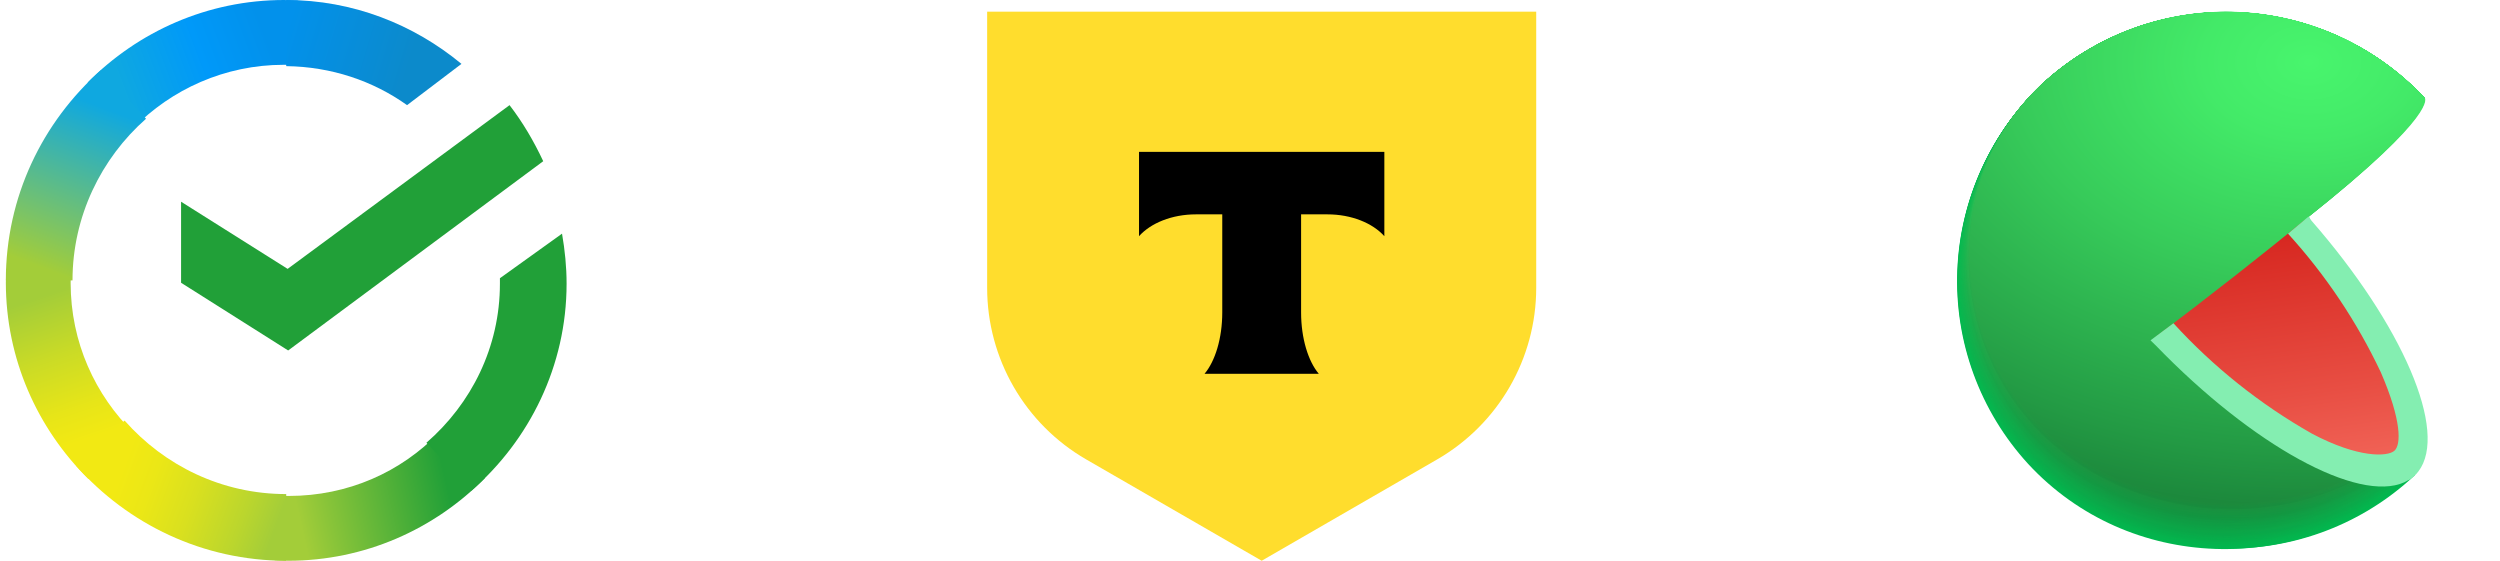
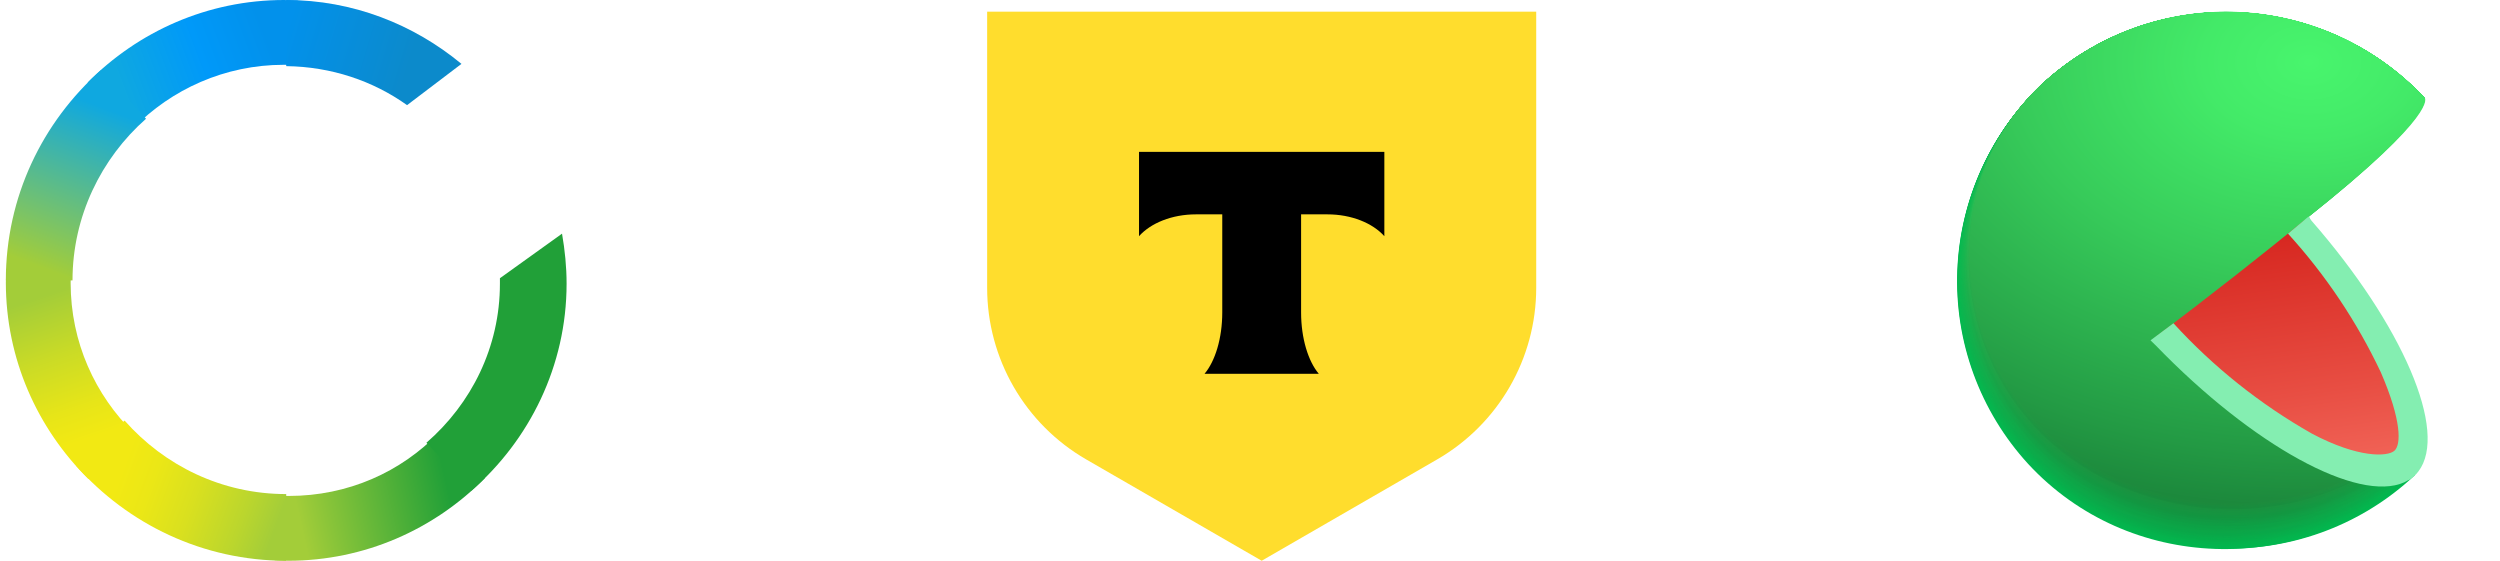
<svg xmlns="http://www.w3.org/2000/svg" width="214" height="48" viewBox="0 0 214 48" fill="none">
-   <path d="M43.617 9C44.752 10.473 45.697 12.088 46.5 13.799L24.667 30L15.5 24.204V17.267L24.621 23.016L43.617 9Z" fill="#21A038" />
  <path d="M6.047 24.219C6.047 23.89 6.047 23.609 6.095 23.281L0.547 23C0.547 23.375 0.5 23.797 0.5 24.172C0.5 30.734 3.203 36.687 7.565 41L11.5 37.109C8.134 33.828 6.047 29.281 6.047 24.219Z" fill="url(#paint0_linear_878_16429)" />
  <path d="M24.281 5.547C24.609 5.547 24.891 5.547 25.219 5.595L25.5 0.047C25.125 0.047 24.703 0 24.328 0C17.766 0 11.813 2.703 7.5 7.065L11.39 11C14.672 7.634 19.266 5.547 24.281 5.547Z" fill="url(#paint1_linear_878_16429)" />
  <path d="M24.719 42.453C24.391 42.453 24.109 42.453 23.781 42.405L23.5 47.953C23.875 47.953 24.297 48 24.672 48C31.234 48 37.187 45.297 41.5 40.935L37.609 37C34.328 40.414 29.781 42.453 24.719 42.453Z" fill="url(#paint2_linear_878_16429)" />
  <path d="M34.845 9L39.5 5.468C35.409 2.081 30.19 0 24.5 0V5.661C28.356 5.71 31.929 6.919 34.845 9Z" fill="url(#paint3_linear_878_16429)" />
  <path d="M48.5 24.287C48.5 22.826 48.354 21.413 48.11 20L42.793 23.816V24.287C42.793 29.704 40.354 34.556 36.5 37.901L40.354 42C45.329 37.666 48.5 31.307 48.5 24.287Z" fill="#21A038" />
  <path d="M24.5 42.293C18.994 42.293 14.064 39.854 10.665 36L6.5 39.854C10.952 44.878 17.366 48 24.5 48L24.5 42.293Z" fill="url(#paint4_linear_878_16429)" />
  <path d="M12.5 10.165L8.646 6C3.622 10.452 0.5 16.867 0.5 24H6.207C6.207 18.542 8.646 13.564 12.5 10.165Z" fill="url(#paint5_linear_878_16429)" />
  <g clip-path="url(#clip0_878_16429)">
    <path d="M84.5 1H131.5V24.638C131.5 30.697 128.267 36.297 123.02 39.327L108 48L92.98 39.327C87.733 36.297 84.5 30.697 84.5 24.638V1Z" fill="#FFDD2D" />
    <path fill-rule="evenodd" clip-rule="evenodd" d="M97.5 13V20.218C98.496 19.103 100.306 18.349 102.376 18.349H104.626V26.739C104.626 28.971 104.014 30.925 103.106 32H112.891C111.985 30.924 111.374 28.973 111.374 26.744V18.349H113.624C115.694 18.349 117.504 19.103 118.5 20.218V13H97.5Z" fill="black" />
  </g>
  <g clip-path="url(#clip1_878_16429)">
    <path d="M190.572 24.11L206.73 40.657L206.4 40.957L206.261 41.089C201.737 45.124 195.809 47.222 189.753 46.929C183.697 46.636 177.999 43.977 173.885 39.524C169.77 35.071 167.57 29.18 167.757 23.12C167.943 17.061 170.503 11.316 174.883 7.125C179.387 3.003 185.333 0.822 191.434 1.054C197.535 1.286 203.299 3.912 207.477 8.363L190.572 24.11Z" fill="#01B94F" />
    <path d="M174.898 7.117C179.401 2.999 185.345 0.821 191.443 1.054C197.541 1.287 203.301 3.913 207.477 8.363C207.477 8.363 194.037 20.946 193.766 21.166C193.766 21.166 190.755 24 190.777 24.044C190.799 24.088 206.701 40.59 206.701 40.59L206.378 40.898L206.239 41.03C196.747 49.38 182.2 48.999 173.609 39.711C169.483 35.206 167.303 29.253 167.545 23.149C167.786 17.045 170.429 11.283 174.898 7.117V7.117Z" fill="url(#paint6_radial_878_16429)" />
    <path d="M174.905 7.103C179.412 2.99 185.356 0.817 191.453 1.053C197.55 1.288 203.308 3.914 207.484 8.363C207.484 8.363 194.403 20.668 193.868 21.1C193.868 21.1 190.938 23.898 190.99 23.986C191.099 24.249 206.679 40.517 206.679 40.517L206.356 40.825L206.217 40.956C196.747 49.292 182.193 48.882 173.631 39.623C169.511 35.131 167.333 29.192 167.572 23.101C167.81 17.01 170.446 11.259 174.905 7.103V7.103Z" fill="url(#paint7_radial_878_16429)" />
    <path d="M174.92 7.095C179.427 2.988 185.369 0.819 191.462 1.056C197.555 1.293 203.31 3.917 207.484 8.362C207.484 8.362 194.776 20.382 193.956 21.034C193.956 21.034 191.129 23.788 191.18 23.919C191.349 24.315 206.649 40.451 206.649 40.451L206.32 40.758L206.181 40.883C196.739 49.196 182.193 48.771 173.645 39.535C169.532 35.055 167.358 29.13 167.597 23.052C167.835 16.975 170.468 11.239 174.92 7.095V7.095Z" fill="url(#paint8_radial_878_16429)" />
    <path d="M174.927 7.088C179.435 2.984 185.376 0.817 191.467 1.056C197.558 1.294 203.312 3.919 207.485 8.363C207.485 8.363 195.143 20.082 194.052 20.968C194.052 20.968 191.312 23.686 191.385 23.861C191.605 24.389 206.62 40.385 206.62 40.385L206.298 40.686C206.298 40.686 206.159 40.81 206.159 40.817C196.74 49.101 182.193 48.647 173.667 39.448C169.561 34.981 167.389 29.071 167.625 23.008C167.861 16.945 170.486 11.222 174.927 7.088V7.088Z" fill="url(#paint9_radial_878_16429)" />
    <path d="M174.942 7.073C179.45 2.976 185.389 0.814 191.477 1.055C197.565 1.296 203.314 3.921 207.484 8.362C207.484 8.362 195.516 19.818 194.146 20.902C194.146 20.902 191.495 23.575 191.583 23.795C191.861 24.454 206.598 40.312 206.591 40.319L206.268 40.619L206.129 40.751C196.732 48.999 182.193 48.537 173.689 39.36C169.59 34.904 167.42 29.008 167.655 22.958C167.89 16.908 170.509 11.197 174.942 7.073V7.073Z" fill="url(#paint10_radial_878_16429)" />
    <path d="M174.949 7.066C179.458 2.972 185.396 0.813 191.482 1.056C197.568 1.298 203.315 3.922 207.484 8.363C207.484 8.363 195.882 19.54 194.242 20.814C194.242 20.814 191.678 23.444 191.788 23.707C192.118 24.499 206.569 40.217 206.569 40.217L206.247 40.59L206.107 40.715C196.725 48.904 182.193 48.428 173.704 39.272C169.612 34.83 167.446 28.948 167.679 22.912C167.913 16.877 170.526 11.18 174.949 7.066V7.066Z" fill="url(#paint11_radial_878_16429)" />
    <path d="M174.964 7.059C179.473 2.968 185.41 0.812 191.494 1.056C197.579 1.3 203.324 3.924 207.492 8.363C207.492 8.363 196.256 19.262 194.344 20.815C194.344 20.815 191.861 23.4 191.986 23.708C192.403 24.594 206.547 40.181 206.539 40.181L206.217 40.481L206.078 40.613C196.725 48.809 182.193 48.311 173.726 39.184C169.64 34.756 167.475 28.888 167.707 22.866C167.939 16.845 170.549 11.161 174.964 7.059V7.059Z" fill="url(#paint12_radial_878_16429)" />
    <path d="M174.971 7.044C179.482 2.957 185.418 0.805 191.501 1.051C197.583 1.298 203.326 3.923 207.491 8.363C207.491 8.363 196.622 18.976 194.439 20.712C194.439 20.712 192.044 23.261 192.191 23.641C192.63 24.696 206.517 40.143 206.51 40.143C206.503 40.143 206.21 40.429 206.188 40.444L206.049 40.568C196.717 48.713 182.185 48.2 173.74 39.125C169.65 34.707 167.482 28.846 167.713 22.83C167.944 16.814 170.554 11.136 174.971 7.044V7.044Z" fill="url(#paint13_radial_878_16429)" />
    <path d="M174.986 7.037C179.497 2.956 185.431 0.808 191.51 1.055C197.589 1.303 203.328 3.927 207.492 8.363C207.492 8.363 196.996 18.698 194.535 20.646C194.535 20.646 192.228 23.151 192.396 23.576C192.887 24.763 206.488 40.071 206.488 40.078L206.166 40.379L206.027 40.503C196.717 48.648 182.186 48.113 173.799 39.038C169.714 34.637 167.544 28.793 167.767 22.792C167.989 16.791 170.586 11.124 174.986 7.037V7.037Z" fill="url(#paint14_radial_878_16429)" />
    <path d="M174.993 7.03C179.505 2.951 185.437 0.805 191.515 1.055C197.592 1.304 203.329 3.928 207.492 8.363C207.492 8.363 197.362 18.412 194.6 20.58C194.6 20.58 192.403 23.048 192.564 23.51C193.136 24.806 206.466 39.975 206.459 39.982L206.137 40.275C206.137 40.275 206.012 40.393 205.997 40.407C196.71 48.523 182.185 47.966 173.77 38.942C171.754 36.767 170.188 34.215 169.158 31.434C168.129 28.653 167.658 25.696 167.772 22.733C167.885 19.769 168.581 16.857 169.82 14.163C171.059 11.469 172.817 9.045 174.993 7.03V7.03Z" fill="url(#paint15_radial_878_16429)" />
    <path d="M175.008 7.015C179.521 2.942 185.451 0.802 191.525 1.054C197.599 1.306 203.331 3.93 207.492 8.362C207.492 8.362 197.736 18.133 194.725 20.514C194.725 20.514 192.594 22.945 192.799 23.444C193.399 24.908 206.437 39.931 206.437 39.938L206.115 40.231L205.976 40.356C196.703 48.427 182.186 47.856 173.799 38.84C169.74 34.459 167.587 28.645 167.814 22.677C168.04 16.709 170.628 11.075 175.008 7.015V7.015Z" fill="url(#paint16_radial_878_16429)" />
    <path d="M175.015 7.007C179.53 2.938 185.46 0.8 191.534 1.053C197.607 1.307 203.339 3.931 207.499 8.363C207.499 8.363 198.102 17.884 194.82 20.455C194.82 20.455 192.784 22.836 192.997 23.385C193.656 24.945 206.415 39.858 206.408 39.858L206.085 40.158L205.946 40.283C196.703 48.34 182.186 47.754 173.821 38.766C171.812 36.604 170.249 34.066 169.222 31.299C168.195 28.532 167.723 25.589 167.834 22.639C167.945 19.69 168.636 16.791 169.868 14.109C171.101 11.426 172.849 9.013 175.015 7.007V7.007Z" fill="url(#paint17_radial_878_16429)" />
    <path d="M175.03 7C179.545 2.935 185.473 0.802 191.542 1.057C197.612 1.311 203.34 3.934 207.499 8.362C207.499 8.362 198.475 17.569 194.916 20.389C194.916 20.389 192.967 22.733 193.202 23.319C193.934 25.033 206.386 39.792 206.386 39.799L206.063 40.099C206.063 40.099 205.939 40.209 205.932 40.224C196.703 48.281 182.193 47.643 173.843 38.686C165.493 29.728 165.911 15.269 175.03 7Z" fill="url(#paint18_radial_878_16429)" />
    <path d="M175.037 6.986C179.553 2.925 185.481 0.796 191.549 1.053C197.617 1.311 203.342 3.934 207.499 8.363C207.499 8.363 198.841 17.277 195.047 20.309C195.047 20.309 193.18 22.609 193.436 23.239C194.205 25.084 206.386 39.704 206.386 39.712L206.063 40.004L205.924 40.129C196.688 48.135 182.149 47.512 173.858 38.576C165.566 29.64 165.94 15.233 175.037 6.986Z" fill="url(#paint19_radial_878_16429)" />
    <path d="M175.052 6.978C179.568 2.923 185.493 0.798 191.557 1.056C197.622 1.315 203.344 3.938 207.499 8.362C207.499 8.362 199.215 17.005 195.113 20.257C195.113 20.257 193.333 22.521 193.604 23.187C194.432 25.157 206.32 39.638 206.32 39.645L205.998 39.938L205.858 40.063C196.688 48.039 182.149 47.395 173.872 38.488C165.596 29.581 165.969 15.196 175.052 6.978Z" fill="url(#paint20_radial_878_16429)" />
    <path d="M175.059 6.971C179.576 2.919 185.5 0.796 191.562 1.057C197.625 1.317 203.345 3.939 207.499 8.363C207.499 8.363 199.581 16.727 195.208 20.192C195.208 20.192 193.516 22.389 193.809 23.122C194.688 25.209 206.32 39.572 206.32 39.58L206.005 39.873L205.866 39.997C196.681 47.915 182.149 47.285 173.894 38.393C165.639 29.501 165.991 15.167 175.059 6.971Z" fill="url(#paint21_radial_878_16429)" />
    <path d="M175.074 6.956C179.594 2.912 185.516 0.795 191.576 1.058C197.636 1.321 203.353 3.942 207.506 8.362C207.506 8.362 199.955 16.419 195.333 20.126C195.333 20.126 193.729 22.323 194.037 23.055C194.945 25.297 206.32 39.499 206.276 39.506L205.954 39.799C205.911 39.844 205.864 39.886 205.814 39.924C196.681 47.849 182.149 47.182 173.916 38.312C165.684 29.442 166.035 15.13 175.074 6.956Z" fill="url(#paint22_radial_878_16429)" />
    <path d="M175.081 6.949C179.607 2.911 185.533 0.803 191.592 1.077C197.651 1.351 203.363 3.984 207.507 8.414C207.507 8.414 200.321 16.163 195.399 20.082C195.399 20.082 193.883 22.22 194.213 23.011C195.201 25.392 206.254 39.462 206.247 39.469C206.239 39.477 205.976 39.726 205.924 39.762L205.793 39.887C196.674 47.753 182.149 47.05 173.931 38.224C165.713 29.398 166.035 15.094 175.081 6.949Z" fill="url(#paint23_radial_878_16429)" />
    <path d="M175.095 6.942C179.62 2.906 185.543 0.8 191.599 1.074C197.655 1.348 203.364 3.979 207.506 8.407C207.506 8.407 200.694 15.899 195.494 20.023C195.494 20.023 194.066 22.118 194.41 22.953C195.457 25.465 206.232 39.396 206.217 39.404L205.902 39.697L205.763 39.821C196.666 47.658 182.149 46.941 173.953 38.137C165.757 29.332 166.072 15.057 175.095 6.942Z" fill="url(#paint24_radial_878_16429)" />
-     <path d="M175.103 6.898C179.627 2.867 185.549 0.763 191.603 1.037C197.656 1.311 203.364 3.94 207.506 8.363C207.506 8.363 201.061 15.578 195.597 19.914C195.597 19.914 194.249 21.965 194.615 22.843C195.714 25.488 206.202 39.287 206.195 39.294L205.873 39.587L205.734 39.704C196.666 47.564 182.149 46.824 173.967 38.056C165.786 29.289 166.101 15.021 175.103 6.898Z" fill="url(#paint25_radial_878_16429)" />
    <path d="M175.117 6.898C179.64 2.869 185.559 0.767 191.61 1.041C197.661 1.315 203.365 3.942 207.506 8.363C203.865 12.492 199.915 16.338 195.692 19.869C195.692 19.869 194.432 21.884 194.82 22.799C195.97 25.575 206.173 39.228 206.166 39.243L205.851 39.528L205.712 39.653C196.659 47.468 182.149 46.714 173.989 37.968C165.83 29.223 166.123 14.955 175.117 6.898Z" fill="url(#paint26_radial_878_16429)" />
    <path d="M175.125 6.898C179.649 2.871 185.567 0.77 191.617 1.044C197.667 1.317 203.372 3.944 207.514 8.363C203.923 12.48 200.004 16.299 195.794 19.782C195.794 19.782 194.63 21.752 195.062 22.711C196.27 25.641 206.195 39.14 206.18 39.147L205.866 39.44L205.726 39.565C196.659 47.365 182.149 46.596 174.004 37.88C165.859 29.164 166.152 14.955 175.125 6.898Z" fill="url(#paint27_radial_878_16429)" />
    <path d="M175.139 6.898C179.663 2.877 185.578 0.78 191.624 1.054C197.67 1.328 203.371 3.95 207.514 8.363C203.98 12.483 200.087 16.283 195.882 19.716C195.882 19.716 194.806 21.65 195.223 22.646C196.483 25.715 206.122 39.126 206.115 39.126C206.107 39.126 205.858 39.367 205.792 39.419L205.66 39.536C196.651 47.271 182.149 46.45 174.026 37.793C165.903 29.135 166.174 14.955 175.139 6.898Z" fill="url(#paint28_radial_878_16429)" />
    <path d="M175.147 6.897C179.67 2.879 185.583 0.783 191.628 1.057C197.672 1.331 203.372 3.951 207.514 8.362C204.037 12.49 200.174 16.277 195.977 19.671C195.977 19.671 194.989 21.561 195.421 22.601C196.747 25.773 206.1 39.023 206.085 39.03L205.77 39.316L205.631 39.44C196.644 47.182 182.149 46.369 174.048 37.704C165.947 29.039 166.203 14.881 175.147 6.897Z" fill="url(#paint29_radial_878_16429)" />
    <path d="M175.154 6.898C179.677 2.881 185.588 0.787 191.631 1.061C197.674 1.334 203.372 3.954 207.514 8.363C204.096 12.498 200.26 16.268 196.066 19.613C196.066 19.613 195.165 21.459 195.619 22.543C196.996 25.846 206.063 38.95 206.056 38.964L205.734 39.25L205.595 39.374C196.644 47.08 182.149 46.252 174.092 37.617C166.035 28.981 166.233 14.845 175.154 6.898Z" fill="url(#paint30_radial_878_16429)" />
    <path d="M175.169 6.898C179.691 2.886 185.599 0.794 191.638 1.068C197.678 1.341 203.372 3.958 207.514 8.362C204.16 12.499 200.357 16.25 196.175 19.547C196.175 19.547 195.355 21.356 195.831 22.477C197.296 25.912 206.085 38.883 206.034 38.898L205.719 39.184L205.58 39.301C196.637 46.984 182.149 46.135 174.092 37.529C166.035 28.922 166.255 14.808 175.169 6.898Z" fill="url(#paint31_radial_878_16429)" />
    <path d="M175.176 6.898C179.699 2.89 185.605 0.802 191.642 1.075C197.679 1.349 203.372 3.963 207.513 8.363C204.227 12.509 200.452 16.242 196.27 19.482C196.27 19.482 195.538 21.247 196.029 22.412C197.494 25.979 206.019 38.811 206.005 38.819C205.99 38.826 205.763 39.046 205.69 39.104L205.551 39.229C196.637 46.89 182.149 46.026 174.092 37.441C166.035 28.857 166.284 14.772 175.176 6.898Z" fill="url(#paint32_radial_878_16429)" />
    <path d="M175.19 6.854C179.718 2.854 185.626 0.774 191.661 1.056C197.697 1.337 203.385 3.958 207.521 8.363C207.521 8.363 204.02 13.343 196.366 19.415C196.366 19.415 195.721 21.144 196.234 22.345C197.772 26.008 205.99 38.745 205.983 38.752L205.66 39.038L205.528 39.162C196.629 46.794 182.149 45.908 174.092 37.353C166.035 28.798 166.306 14.735 175.19 6.854Z" fill="url(#paint33_radial_878_16429)" />
-     <path d="M175.198 6.839C179.728 2.844 185.635 0.77 191.668 1.054C197.701 1.338 203.387 3.96 207.521 8.362C207.521 8.362 204.393 13.036 196.461 19.349C196.165 20.303 196.165 21.325 196.461 22.279C198.058 26.11 205.983 38.664 205.983 38.678L205.668 38.964L205.529 39.081C196.622 46.699 182.149 45.798 174.143 37.272C166.138 28.747 166.335 14.705 175.198 6.839Z" fill="url(#paint34_radial_878_16429)" />
    <path d="M175.213 6.832C179.741 2.839 185.646 0.766 191.677 1.052C197.708 1.338 203.39 3.96 207.521 8.363C207.521 8.363 204.76 12.757 196.534 19.254C196.275 20.218 196.303 21.236 196.615 22.184C198.263 26.198 205.939 38.62 205.924 38.635L205.609 38.92L205.477 39.038C196.622 46.604 182.149 45.718 174.158 37.184C166.167 28.651 166.365 14.669 175.213 6.832Z" fill="url(#paint35_radial_878_16429)" />
    <path d="M175.22 6.824C179.749 2.834 185.653 0.764 191.682 1.051C197.711 1.338 203.392 3.96 207.521 8.362C207.521 8.362 205.133 12.501 196.652 19.224C196.448 20.2 196.511 21.212 196.835 22.154C198.541 26.248 205.917 38.532 205.902 38.546L205.587 38.825L205.448 38.949C196.615 46.508 182.149 45.563 174.18 37.096C166.087 28.512 166.387 14.632 175.22 6.824Z" fill="url(#paint36_radial_878_16429)" />
    <path d="M175.235 6.81C179.766 2.828 185.667 0.764 191.692 1.054C197.717 1.344 203.393 3.965 207.521 8.363C207.521 8.363 205.499 12.193 196.747 19.13C196.596 20.115 196.696 21.123 197.04 22.059C198.797 26.286 205.887 38.437 205.873 38.444L205.558 38.73L205.419 38.847C196.629 46.355 182.163 45.439 174.194 36.958C166.225 28.476 166.416 14.596 175.235 6.81Z" fill="url(#paint37_radial_878_16429)" />
    <path d="M175.242 6.802C179.775 2.823 185.677 0.762 191.701 1.053C197.725 1.344 203.4 3.965 207.528 8.362C207.528 8.362 205.873 11.908 196.849 19.064C196.751 20.058 196.886 21.061 197.245 21.993C199.054 26.41 205.858 38.393 205.844 38.429L205.529 38.715L205.397 38.832C196.608 46.31 182.149 45.336 174.217 36.928C166.16 28.387 166.445 14.559 175.242 6.802Z" fill="url(#paint38_radial_878_16429)" />
    <path d="M175.257 6.795C179.789 2.82 185.688 0.761 191.709 1.053C197.731 1.346 203.403 3.966 207.528 8.362C207.528 8.362 206.239 11.658 196.945 19.027C196.903 20.027 197.073 21.026 197.443 21.956C199.31 26.476 205.836 38.349 205.822 38.393L205.507 38.671L205.368 38.788C196.6 46.215 182.149 45.226 174.231 36.833C166.196 28.321 166.467 14.522 175.257 6.795Z" fill="url(#paint39_radial_878_16429)" />
    <path d="M175.264 6.781C179.798 2.811 185.697 0.758 191.716 1.053C197.735 1.348 203.404 3.969 207.528 8.363C207.528 8.363 206.613 11.373 197.04 18.961C197.056 19.98 197.262 20.986 197.648 21.928C199.574 26.55 205.807 38.283 205.793 38.298L205.478 38.576L205.346 38.694C196.6 46.121 182.149 45.11 174.253 36.745C166.233 28.264 166.497 14.486 175.264 6.781Z" fill="url(#paint40_radial_878_16429)" />
    <path d="M175.279 6.773C179.815 2.819 185.709 0.779 191.719 1.081C197.729 1.382 203.389 4.003 207.506 8.392C207.506 8.392 206.957 11.095 197.113 18.895C197.198 19.917 197.445 20.918 197.845 21.861C199.83 26.622 205.785 38.217 205.77 38.232L205.455 38.51C205.406 38.545 205.359 38.584 205.316 38.627C196.593 46.025 182.149 44.985 174.275 36.657C166.269 28.197 166.519 14.457 175.279 6.773Z" fill="url(#paint41_radial_878_16429)" />
    <path d="M175.286 6.767C179.823 2.812 185.717 0.772 191.728 1.075C197.739 1.378 203.398 4.002 207.513 8.393C207.513 8.393 207.338 10.817 197.215 18.83C197.359 19.853 197.635 20.852 198.036 21.804C200.086 26.675 205.756 38.145 205.741 38.16L205.426 38.438C205.382 38.438 205.331 38.526 205.287 38.555C196.585 45.931 182.149 44.883 174.29 36.57C166.306 28.14 166.548 14.421 175.286 6.767Z" fill="url(#paint42_radial_878_16429)" />
    <path d="M175.3 6.751C179.841 2.802 185.735 0.766 191.745 1.072C197.755 1.378 203.412 4.002 207.528 8.392C207.528 8.392 207.718 10.56 197.325 18.771C197.538 19.788 197.852 20.782 198.263 21.737C200.35 26.762 205.741 38.078 205.719 38.093C205.697 38.107 205.506 38.29 205.404 38.371L205.272 38.488C196.593 45.849 182.149 44.765 174.312 36.481C166.335 28.073 166.577 14.383 175.3 6.751Z" fill="url(#paint43_radial_878_16429)" />
    <path d="M175.308 6.743C179.849 2.794 185.745 0.76 191.756 1.069C197.766 1.377 203.423 4.005 207.536 8.399C207.536 8.399 208.092 10.252 197.428 18.704C197.702 19.718 198.044 20.711 198.453 21.678C200.599 26.805 205.704 38.012 205.69 38.026L205.375 38.305L205.236 38.422C196.585 45.717 182.149 44.648 174.326 36.4C166.372 28.006 166.599 14.346 175.308 6.743Z" fill="url(#paint44_radial_878_16429)" />
    <path d="M175.323 6.737C179.865 2.789 185.762 0.756 191.772 1.066C197.783 1.376 203.439 4.005 207.551 8.4C207.551 8.4 208.459 9.967 197.531 18.618C197.531 18.618 197.933 19.848 198.666 21.591C200.863 26.88 205.683 37.925 205.668 37.94L205.353 38.218L205.221 38.328C196.578 45.645 182.149 44.539 174.349 36.313C166.409 27.942 166.629 14.311 175.323 6.737Z" fill="url(#paint45_radial_878_16429)" />
    <path d="M205.631 37.895C197.076 45.586 182.288 44.568 174.363 36.196C166.438 27.824 166.651 14.222 175.33 6.693C179.875 2.748 185.772 0.719 191.782 1.031C197.792 1.344 203.447 3.975 207.558 8.37C207.558 8.37 208.854 9.659 197.64 18.544C197.618 18.573 205.661 37.873 205.631 37.895Z" fill="url(#paint46_radial_878_16429)" />
    <path d="M197.296 18.82C193.788 21.698 189.473 25.09 184.456 28.891C188.183 32.922 192.518 36.344 197.303 39.035C201.412 41.233 204.628 41.643 206.202 40.251C207.777 38.86 207.587 35.651 205.756 31.462C203.588 26.846 200.736 22.584 197.296 18.82V18.82Z" fill="url(#paint47_linear_878_16429)" />
    <path d="M197.611 18.535L195.853 20C199.072 23.538 201.747 27.534 203.793 31.858C205.587 35.989 205.543 38.062 204.965 38.582C204.386 39.102 201.888 39.234 197.897 37.117C193.475 34.609 189.475 31.421 186.046 27.668L184.083 29.133L184.544 29.58C192.857 38.172 201.852 43.064 205.807 41.285C205.924 41.226 206.041 41.167 206.151 41.101H206.195C206.348 41.007 206.493 40.899 206.627 40.779C206.77 40.65 206.9 40.508 207.015 40.354C209.601 36.963 205.675 27.829 197.853 18.879L197.611 18.535Z" fill="#84EEB1" />
  </g>
  <defs>
    <linearGradient id="paint0_linear_878_16429" x1="6.971" y1="40.364" x2="1.424" y2="24.143" gradientUnits="userSpaceOnUse">
      <stop offset="0.144" stop-color="#F2E913" />
      <stop offset="0.304" stop-color="#E7E518" />
      <stop offset="0.582" stop-color="#CADB26" />
      <stop offset="0.891" stop-color="#A3CD39" />
    </linearGradient>
    <linearGradient id="paint1_linear_878_16429" x1="9.041" y1="6.417" x2="23.303" y2="1.044" gradientUnits="userSpaceOnUse">
      <stop offset="0.059" stop-color="#0FA8E0" />
      <stop offset="0.538" stop-color="#0099F9" />
      <stop offset="0.923" stop-color="#0291EB" />
    </linearGradient>
    <linearGradient id="paint2_linear_878_16429" x1="23.181" y1="43.29" x2="40.15" y2="39.498" gradientUnits="userSpaceOnUse">
      <stop offset="0.123" stop-color="#A3CD39" />
      <stop offset="0.285" stop-color="#86C339" />
      <stop offset="0.869" stop-color="#21A038" />
    </linearGradient>
    <linearGradient id="paint3_linear_878_16429" x1="23.36" y1="3.621" x2="37.569" y2="7.882" gradientUnits="userSpaceOnUse">
      <stop offset="0.057" stop-color="#0291EB" />
      <stop offset="0.79" stop-color="#0C8ACB" />
    </linearGradient>
    <linearGradient id="paint4_linear_878_16429" x1="7.904" y1="40.793" x2="23.432" y2="46.489" gradientUnits="userSpaceOnUse">
      <stop offset="0.132" stop-color="#F2E913" />
      <stop offset="0.298" stop-color="#EBE716" />
      <stop offset="0.531" stop-color="#D9E01F" />
      <stop offset="0.802" stop-color="#BBD62D" />
      <stop offset="0.983" stop-color="#A3CD39" />
    </linearGradient>
    <linearGradient id="paint5_linear_878_16429" x1="4.838" y1="24.686" x2="10.934" y2="8.528" gradientUnits="userSpaceOnUse">
      <stop offset="0.07" stop-color="#A3CD39" />
      <stop offset="0.26" stop-color="#81C55F" />
      <stop offset="0.922" stop-color="#0FA8E0" />
    </linearGradient>
    <radialGradient id="paint6_radial_878_16429" cx="0" cy="0" r="1" gradientUnits="userSpaceOnUse" gradientTransform="translate(196.409 3.606) rotate(-2.291) scale(105.447 78.032)">
      <stop stop-color="#03BA50" />
      <stop offset="0.8" stop-color="#01B64E" />
    </radialGradient>
    <radialGradient id="paint7_radial_878_16429" cx="0" cy="0" r="1" gradientUnits="userSpaceOnUse" gradientTransform="translate(196.398 3.597) rotate(-2.291) scale(105.227 77.87)">
      <stop stop-color="#04BC50" />
      <stop offset="0.8" stop-color="#01B34D" />
    </radialGradient>
    <radialGradient id="paint8_radial_878_16429" cx="0" cy="0" r="1" gradientUnits="userSpaceOnUse" gradientTransform="translate(196.373 3.617) rotate(-2.291) scale(105.007 77.707)">
      <stop stop-color="#06BD51" />
      <stop offset="0.72" stop-color="#02B24C" />
      <stop offset="0.8" stop-color="#01B04B" />
    </radialGradient>
    <radialGradient id="paint9_radial_878_16429" cx="0" cy="0" r="1" gradientUnits="userSpaceOnUse" gradientTransform="translate(196.334 3.65) rotate(-2.291) scale(104.787 77.544)">
      <stop stop-color="#08BF52" />
      <stop offset="0.56" stop-color="#04B44D" />
      <stop offset="0.8" stop-color="#01AD4A" />
    </radialGradient>
    <radialGradient id="paint10_radial_878_16429" cx="0" cy="0" r="1" gradientUnits="userSpaceOnUse" gradientTransform="translate(196.294 3.682) rotate(-2.291) scale(104.567 77.381)">
      <stop stop-color="#0AC053" />
      <stop offset="0.48" stop-color="#05B54E" />
      <stop offset="0.8" stop-color="#01AA49" />
    </radialGradient>
    <radialGradient id="paint11_radial_878_16429" cx="0" cy="0" r="1" gradientUnits="userSpaceOnUse" gradientTransform="translate(196.248 3.761) rotate(-1.718) scale(104.304 77.209)">
      <stop stop-color="#0BC253" />
      <stop offset="0.42" stop-color="#07B74E" />
      <stop offset="0.8" stop-color="#01A848" />
    </radialGradient>
    <radialGradient id="paint12_radial_878_16429" cx="0" cy="0" r="1" gradientUnits="userSpaceOnUse" gradientTransform="translate(196.187 3.782) rotate(-1.718) scale(104.084 77.046)">
      <stop stop-color="#0DC354" />
      <stop offset="0.37" stop-color="#08B84F" />
      <stop offset="0.8" stop-color="#01A546" />
    </radialGradient>
    <radialGradient id="paint13_radial_878_16429" cx="0" cy="0" r="1" gradientUnits="userSpaceOnUse" gradientTransform="translate(196.96 3.802) rotate(-1.718) scale(103.864 76.852)">
      <stop stop-color="#0FC555" />
      <stop offset="0.33" stop-color="#0ABA50" />
      <stop offset="0.8" stop-color="#01A245" />
    </radialGradient>
    <radialGradient id="paint14_radial_878_16429" cx="0" cy="0" r="1" gradientUnits="userSpaceOnUse" gradientTransform="translate(196.884 3.839) rotate(-1.701) scale(104.68 76.69)">
      <stop stop-color="#11C656" />
      <stop offset="0.3" stop-color="#0CBB51" />
      <stop offset="0.8" stop-color="#019F44" />
    </radialGradient>
    <radialGradient id="paint15_radial_878_16429" cx="0" cy="0" r="1" gradientUnits="userSpaceOnUse" gradientTransform="translate(196.858 3.876) rotate(-1.701) scale(104.458 76.527)">
      <stop stop-color="#12C856" />
      <stop offset="0.28" stop-color="#0EBD51" />
      <stop offset="0.77" stop-color="#029E44" />
      <stop offset="0.8" stop-color="#019C43" />
    </radialGradient>
    <radialGradient id="paint16_radial_878_16429" cx="0" cy="0" r="1" gradientUnits="userSpaceOnUse" gradientTransform="translate(196.832 3.927) rotate(-1.701) scale(104.228 76.359)">
      <stop stop-color="#14C957" />
      <stop offset="0.26" stop-color="#0FBE52" />
      <stop offset="0.72" stop-color="#049F44" />
      <stop offset="0.8" stop-color="#019941" />
    </radialGradient>
    <radialGradient id="paint17_radial_878_16429" cx="0" cy="0" r="1" gradientUnits="userSpaceOnUse" gradientTransform="translate(196.785 3.989) rotate(-1.701) scale(104.006 76.196)">
      <stop stop-color="#16CB58" />
      <stop offset="0.24" stop-color="#11C053" />
      <stop offset="0.66" stop-color="#06A145" />
      <stop offset="0.8" stop-color="#019640" />
    </radialGradient>
    <radialGradient id="paint18_radial_878_16429" cx="0" cy="0" r="1" gradientUnits="userSpaceOnUse" gradientTransform="translate(196.73 4.057) rotate(-1.701) scale(103.784 76.034)">
      <stop stop-color="#18CC59" />
      <stop offset="0.23" stop-color="#13C154" />
      <stop offset="0.62" stop-color="#07A246" />
      <stop offset="0.8" stop-color="#01933F" />
    </radialGradient>
    <radialGradient id="paint19_radial_878_16429" cx="0" cy="0" r="1" gradientUnits="userSpaceOnUse" gradientTransform="translate(196.675 4.138) rotate(-1.701) scale(103.555 75.866)">
      <stop stop-color="#19CD59" />
      <stop offset="0.21" stop-color="#15C254" />
      <stop offset="0.59" stop-color="#09A347" />
      <stop offset="0.8" stop-color="#01903E" />
    </radialGradient>
    <radialGradient id="paint20_radial_878_16429" cx="0" cy="0" r="1" gradientUnits="userSpaceOnUse" gradientTransform="translate(196.605 4.225) rotate(-1.701) scale(103.333 75.703)">
      <stop stop-color="#1BCF5A" />
      <stop offset="0.2" stop-color="#17C455" />
      <stop offset="0.56" stop-color="#0BA547" />
      <stop offset="0.8" stop-color="#018D3C" />
    </radialGradient>
    <radialGradient id="paint21_radial_878_16429" cx="0" cy="0" r="1" gradientUnits="userSpaceOnUse" gradientTransform="translate(196.528 3.907) rotate(-1.134) scale(103.085 75.539)">
      <stop stop-color="#1DD05B" />
      <stop offset="0.19" stop-color="#18C556" />
      <stop offset="0.54" stop-color="#0CA648" />
      <stop offset="0.8" stop-color="#018B3B" />
    </radialGradient>
    <radialGradient id="paint22_radial_878_16429" cx="0" cy="0" r="1" gradientUnits="userSpaceOnUse" gradientTransform="translate(196.445 3.973) rotate(-1.134) scale(102.856 75.371)">
      <stop stop-color="#1ED25B" />
      <stop offset="0.18" stop-color="#1AC756" />
      <stop offset="0.51" stop-color="#0EA848" />
      <stop offset="0.8" stop-color="#01883A" />
    </radialGradient>
    <radialGradient id="paint23_radial_878_16429" cx="0" cy="0" r="1" gradientUnits="userSpaceOnUse" gradientTransform="translate(196.361 4.037) rotate(-1.134) scale(102.634 75.208)">
      <stop stop-color="#20D35C" />
      <stop offset="0.18" stop-color="#1BC857" />
      <stop offset="0.49" stop-color="#0FA949" />
      <stop offset="0.8" stop-color="#018539" />
    </radialGradient>
    <radialGradient id="paint24_radial_878_16429" cx="0" cy="0" r="1" gradientUnits="userSpaceOnUse" gradientTransform="translate(196.262 4.128) rotate(-1.134) scale(102.412 75.045)">
      <stop stop-color="#22D55D" />
      <stop offset="0.17" stop-color="#1DCA58" />
      <stop offset="0.47" stop-color="#11AB4A" />
      <stop offset="0.8" stop-color="#018237" />
    </radialGradient>
    <radialGradient id="paint25_radial_878_16429" cx="0" cy="0" r="1" gradientUnits="userSpaceOnUse" gradientTransform="translate(196.149 4.211) rotate(-1.134) scale(102.183 74.877)">
      <stop stop-color="#24D65E" />
      <stop offset="0.16" stop-color="#1FCB59" />
      <stop offset="0.45" stop-color="#13AC4B" />
      <stop offset="0.8" stop-color="#017F36" />
    </radialGradient>
    <radialGradient id="paint26_radial_878_16429" cx="0" cy="0" r="1" gradientUnits="userSpaceOnUse" gradientTransform="translate(196.028 4.312) rotate(-1.134) scale(101.961 74.715)">
      <stop stop-color="#25D85E" />
      <stop offset="0.15" stop-color="#20CD59" />
      <stop offset="0.43" stop-color="#14AE4B" />
      <stop offset="0.79" stop-color="#017D36" />
      <stop offset="0.8" stop-color="#007C35" />
    </radialGradient>
    <radialGradient id="paint27_radial_878_16429" cx="0" cy="0" r="1" gradientUnits="userSpaceOnUse" gradientTransform="translate(198.245 4.427) rotate(-1.134) scale(101.739 74.532)">
      <stop stop-color="#27D95F" />
      <stop offset="0.15" stop-color="#22CE5A" />
      <stop offset="0.42" stop-color="#16AF4C" />
      <stop offset="0.77" stop-color="#027E36" />
      <stop offset="0.8" stop-color="#007934" />
    </radialGradient>
    <radialGradient id="paint28_radial_878_16429" cx="0" cy="0" r="1" gradientUnits="userSpaceOnUse" gradientTransform="translate(197.487 4.546) rotate(-1.123) scale(102.514 74.364)">
      <stop stop-color="#29DB60" />
      <stop offset="0.14" stop-color="#24D05B" />
      <stop offset="0.4" stop-color="#18B14D" />
      <stop offset="0.74" stop-color="#048037" />
      <stop offset="0.8" stop-color="#007632" />
    </radialGradient>
    <radialGradient id="paint29_radial_878_16429" cx="0" cy="0" r="1" gradientUnits="userSpaceOnUse" gradientTransform="translate(197.398 4.677) rotate(-1.123) scale(102.29 74.201)">
      <stop stop-color="#2BDC61" />
      <stop offset="0.14" stop-color="#26D15C" />
      <stop offset="0.39" stop-color="#1AB24E" />
      <stop offset="0.71" stop-color="#068138" />
      <stop offset="0.8" stop-color="#007331" />
    </radialGradient>
    <radialGradient id="paint30_radial_878_16429" cx="0" cy="0" r="1" gradientUnits="userSpaceOnUse" gradientTransform="translate(197.309 4.822) rotate(-1.123) scale(102.058 74.033)">
      <stop stop-color="#2CDE61" />
      <stop offset="0.13" stop-color="#27D35C" />
      <stop offset="0.37" stop-color="#1BB44E" />
      <stop offset="0.69" stop-color="#088339" />
      <stop offset="0.8" stop-color="#007030" />
    </radialGradient>
    <radialGradient id="paint31_radial_878_16429" cx="0" cy="0" r="1" gradientUnits="userSpaceOnUse" gradientTransform="translate(197.211 4.088) rotate(-0.562) scale(101.819 73.871)">
      <stop stop-color="#2EDF62" />
      <stop offset="0.13" stop-color="#29D45D" />
      <stop offset="0.37" stop-color="#1DB54F" />
      <stop offset="0.67" stop-color="#098439" />
      <stop offset="0.8" stop-color="#006E2F" />
    </radialGradient>
    <radialGradient id="paint32_radial_878_16429" cx="0" cy="0" r="1" gradientUnits="userSpaceOnUse" gradientTransform="translate(197.099 4.204) rotate(-0.562) scale(101.595 73.709)">
      <stop stop-color="#30E163" />
      <stop offset="0.13" stop-color="#2BD65E" />
      <stop offset="0.35" stop-color="#1FB750" />
      <stop offset="0.65" stop-color="#0B8639" />
      <stop offset="0.8" stop-color="#006B2D" />
    </radialGradient>
    <radialGradient id="paint33_radial_878_16429" cx="0" cy="0" r="1" gradientUnits="userSpaceOnUse" gradientTransform="translate(196.987 4.33) rotate(-0.562) scale(101.363 73.541)">
      <stop stop-color="#31E263" />
      <stop offset="0.12" stop-color="#2CD75E" />
      <stop offset="0.34" stop-color="#20B850" />
      <stop offset="0.63" stop-color="#0D873A" />
      <stop offset="0.8" stop-color="#00682C" />
    </radialGradient>
    <radialGradient id="paint34_radial_878_16429" cx="0" cy="0" r="1" gradientUnits="userSpaceOnUse" gradientTransform="translate(196.86 4.463) rotate(-0.562) scale(101.139 73.378)">
      <stop stop-color="#33E364" />
      <stop offset="0.12" stop-color="#2ED85F" />
      <stop offset="0.34" stop-color="#22B951" />
      <stop offset="0.62" stop-color="#0E883B" />
      <stop offset="0.8" stop-color="#00652B" />
    </radialGradient>
    <radialGradient id="paint35_radial_878_16429" cx="0" cy="0" r="1" gradientUnits="userSpaceOnUse" gradientTransform="translate(196.726 4.607) rotate(-0.562) scale(100.908 73.21)">
      <stop stop-color="#35E565" />
      <stop offset="0.12" stop-color="#30DA60" />
      <stop offset="0.33" stop-color="#24BB52" />
      <stop offset="0.6" stop-color="#108A3C" />
      <stop offset="0.8" stop-color="#00622A" />
    </radialGradient>
    <radialGradient id="paint36_radial_878_16429" cx="0" cy="0" r="1" gradientUnits="userSpaceOnUse" gradientTransform="translate(196.592 4.756) rotate(-0.562) scale(100.684 73.048)">
      <stop stop-color="#37E666" />
      <stop offset="0.11" stop-color="#32DB61" />
      <stop offset="0.32" stop-color="#26BC53" />
      <stop offset="0.59" stop-color="#128B3C" />
      <stop offset="0.8" stop-color="#005F28" />
    </radialGradient>
    <radialGradient id="paint37_radial_878_16429" cx="0" cy="0" r="1" gradientUnits="userSpaceOnUse" gradientTransform="translate(196.442 4.919) rotate(-0.562) scale(100.452 72.88)">
      <stop stop-color="#38E866" />
      <stop offset="0.11" stop-color="#33DD61" />
      <stop offset="0.31" stop-color="#27BE53" />
      <stop offset="0.57" stop-color="#148D3D" />
      <stop offset="0.8" stop-color="#005C27" />
    </radialGradient>
    <radialGradient id="paint38_radial_878_16429" cx="0" cy="0" r="1" gradientUnits="userSpaceOnUse" gradientTransform="translate(196.285 5.092) rotate(-0.562) scale(100.228 72.717)">
      <stop stop-color="#3AE967" />
      <stop offset="0.11" stop-color="#35DE62" />
      <stop offset="0.3" stop-color="#29BF54" />
      <stop offset="0.56" stop-color="#158E3E" />
      <stop offset="0.8" stop-color="#005926" />
    </radialGradient>
    <radialGradient id="paint39_radial_878_16429" cx="0" cy="0" r="1" gradientUnits="userSpaceOnUse" gradientTransform="translate(196.128 5.271) rotate(-0.562) scale(100.004 72.554)">
      <stop stop-color="#3CEB68" />
      <stop offset="0.11" stop-color="#37E063" />
      <stop offset="0.29" stop-color="#2BC155" />
      <stop offset="0.54" stop-color="#17903F" />
      <stop offset="0.8" stop-color="#005625" />
    </radialGradient>
    <radialGradient id="paint40_radial_878_16429" cx="0" cy="0" r="1" gradientUnits="userSpaceOnUse" gradientTransform="translate(195.949 5.464) rotate(-0.562) scale(99.772 72.386)">
      <stop stop-color="#3EEC69" />
      <stop offset="0.1" stop-color="#39E164" />
      <stop offset="0.29" stop-color="#2DC256" />
      <stop offset="0.53" stop-color="#19913F" />
      <stop offset="0.8" stop-color="#005323" />
    </radialGradient>
    <radialGradient id="paint41_radial_878_16429" cx="0" cy="0" r="1" gradientUnits="userSpaceOnUse" gradientTransform="translate(195.77 4.324) scale(99.543 72.218)">
      <stop stop-color="#3FEE69" />
      <stop offset="0.1" stop-color="#3AE364" />
      <stop offset="0.28" stop-color="#2EC456" />
      <stop offset="0.52" stop-color="#1A9340" />
      <stop offset="0.8" stop-color="#005122" />
    </radialGradient>
    <radialGradient id="paint42_radial_878_16429" cx="0" cy="0" r="1" gradientUnits="userSpaceOnUse" gradientTransform="translate(198.119 4.485) scale(100.285 72.05)">
      <stop stop-color="#41EF6A" />
      <stop offset="0.1" stop-color="#3CE465" />
      <stop offset="0.28" stop-color="#30C557" />
      <stop offset="0.51" stop-color="#1C9441" />
      <stop offset="0.79" stop-color="#015022" />
      <stop offset="0.8" stop-color="#004E21" />
    </radialGradient>
    <radialGradient id="paint43_radial_878_16429" cx="0" cy="0" r="1" gradientUnits="userSpaceOnUse" gradientTransform="translate(197.975 4.657) scale(100.066 71.892)">
      <stop stop-color="#43F16B" />
      <stop offset="0.1" stop-color="#3EE666" />
      <stop offset="0.27" stop-color="#32C758" />
      <stop offset="0.5" stop-color="#1E9642" />
      <stop offset="0.77" stop-color="#035223" />
      <stop offset="0.8" stop-color="#004B20" />
    </radialGradient>
    <radialGradient id="paint44_radial_878_16429" cx="0" cy="0" r="1" gradientUnits="userSpaceOnUse" gradientTransform="translate(197.837 4.84) scale(99.84 71.73)">
      <stop stop-color="#45F26C" />
      <stop offset="0.1" stop-color="#40E767" />
      <stop offset="0.27" stop-color="#34C859" />
      <stop offset="0.49" stop-color="#209742" />
      <stop offset="0.76" stop-color="#055323" />
      <stop offset="0.8" stop-color="#00481E" />
    </radialGradient>
    <radialGradient id="paint45_radial_878_16429" cx="0" cy="0" r="1" gradientUnits="userSpaceOnUse" gradientTransform="translate(197.692 5.038) scale(99.606 71.562)">
      <stop stop-color="#46F46C" />
      <stop offset="0.09" stop-color="#41E967" />
      <stop offset="0.26" stop-color="#35CA59" />
      <stop offset="0.48" stop-color="#229943" />
      <stop offset="0.74" stop-color="#065524" />
      <stop offset="0.8" stop-color="#00451D" />
    </radialGradient>
    <radialGradient id="paint46_radial_878_16429" cx="0" cy="0" r="1" gradientUnits="userSpaceOnUse" gradientTransform="translate(197.554 5.245) scale(99.372 71.394)">
      <stop stop-color="#48F56D" />
      <stop offset="0.09" stop-color="#43EA68" />
      <stop offset="0.25" stop-color="#37CB5A" />
      <stop offset="0.47" stop-color="#239A44" />
      <stop offset="0.73" stop-color="#085625" />
      <stop offset="0.8" stop-color="#00421C" />
    </radialGradient>
    <linearGradient id="paint47_linear_878_16429" x1="199.171" y1="56.578" x2="190.601" y2="-4.875" gradientUnits="userSpaceOnUse">
      <stop offset="0.1" stop-color="#FF8475" />
      <stop offset="0.37" stop-color="#E84E43" />
      <stop offset="0.6" stop-color="#D6261F" />
      <stop offset="0.79" stop-color="#CC0E08" />
      <stop offset="0.9" stop-color="#C80500" />
    </linearGradient>
    <clipPath id="clip0_878_16429">
      <rect width="47" height="48" fill="white" transform="translate(84.5)" />
    </clipPath>
    <clipPath id="clip1_878_16429">
      <rect width="46" height="46" fill="white" transform="translate(167.5 1)" />
    </clipPath>
  </defs>
</svg>